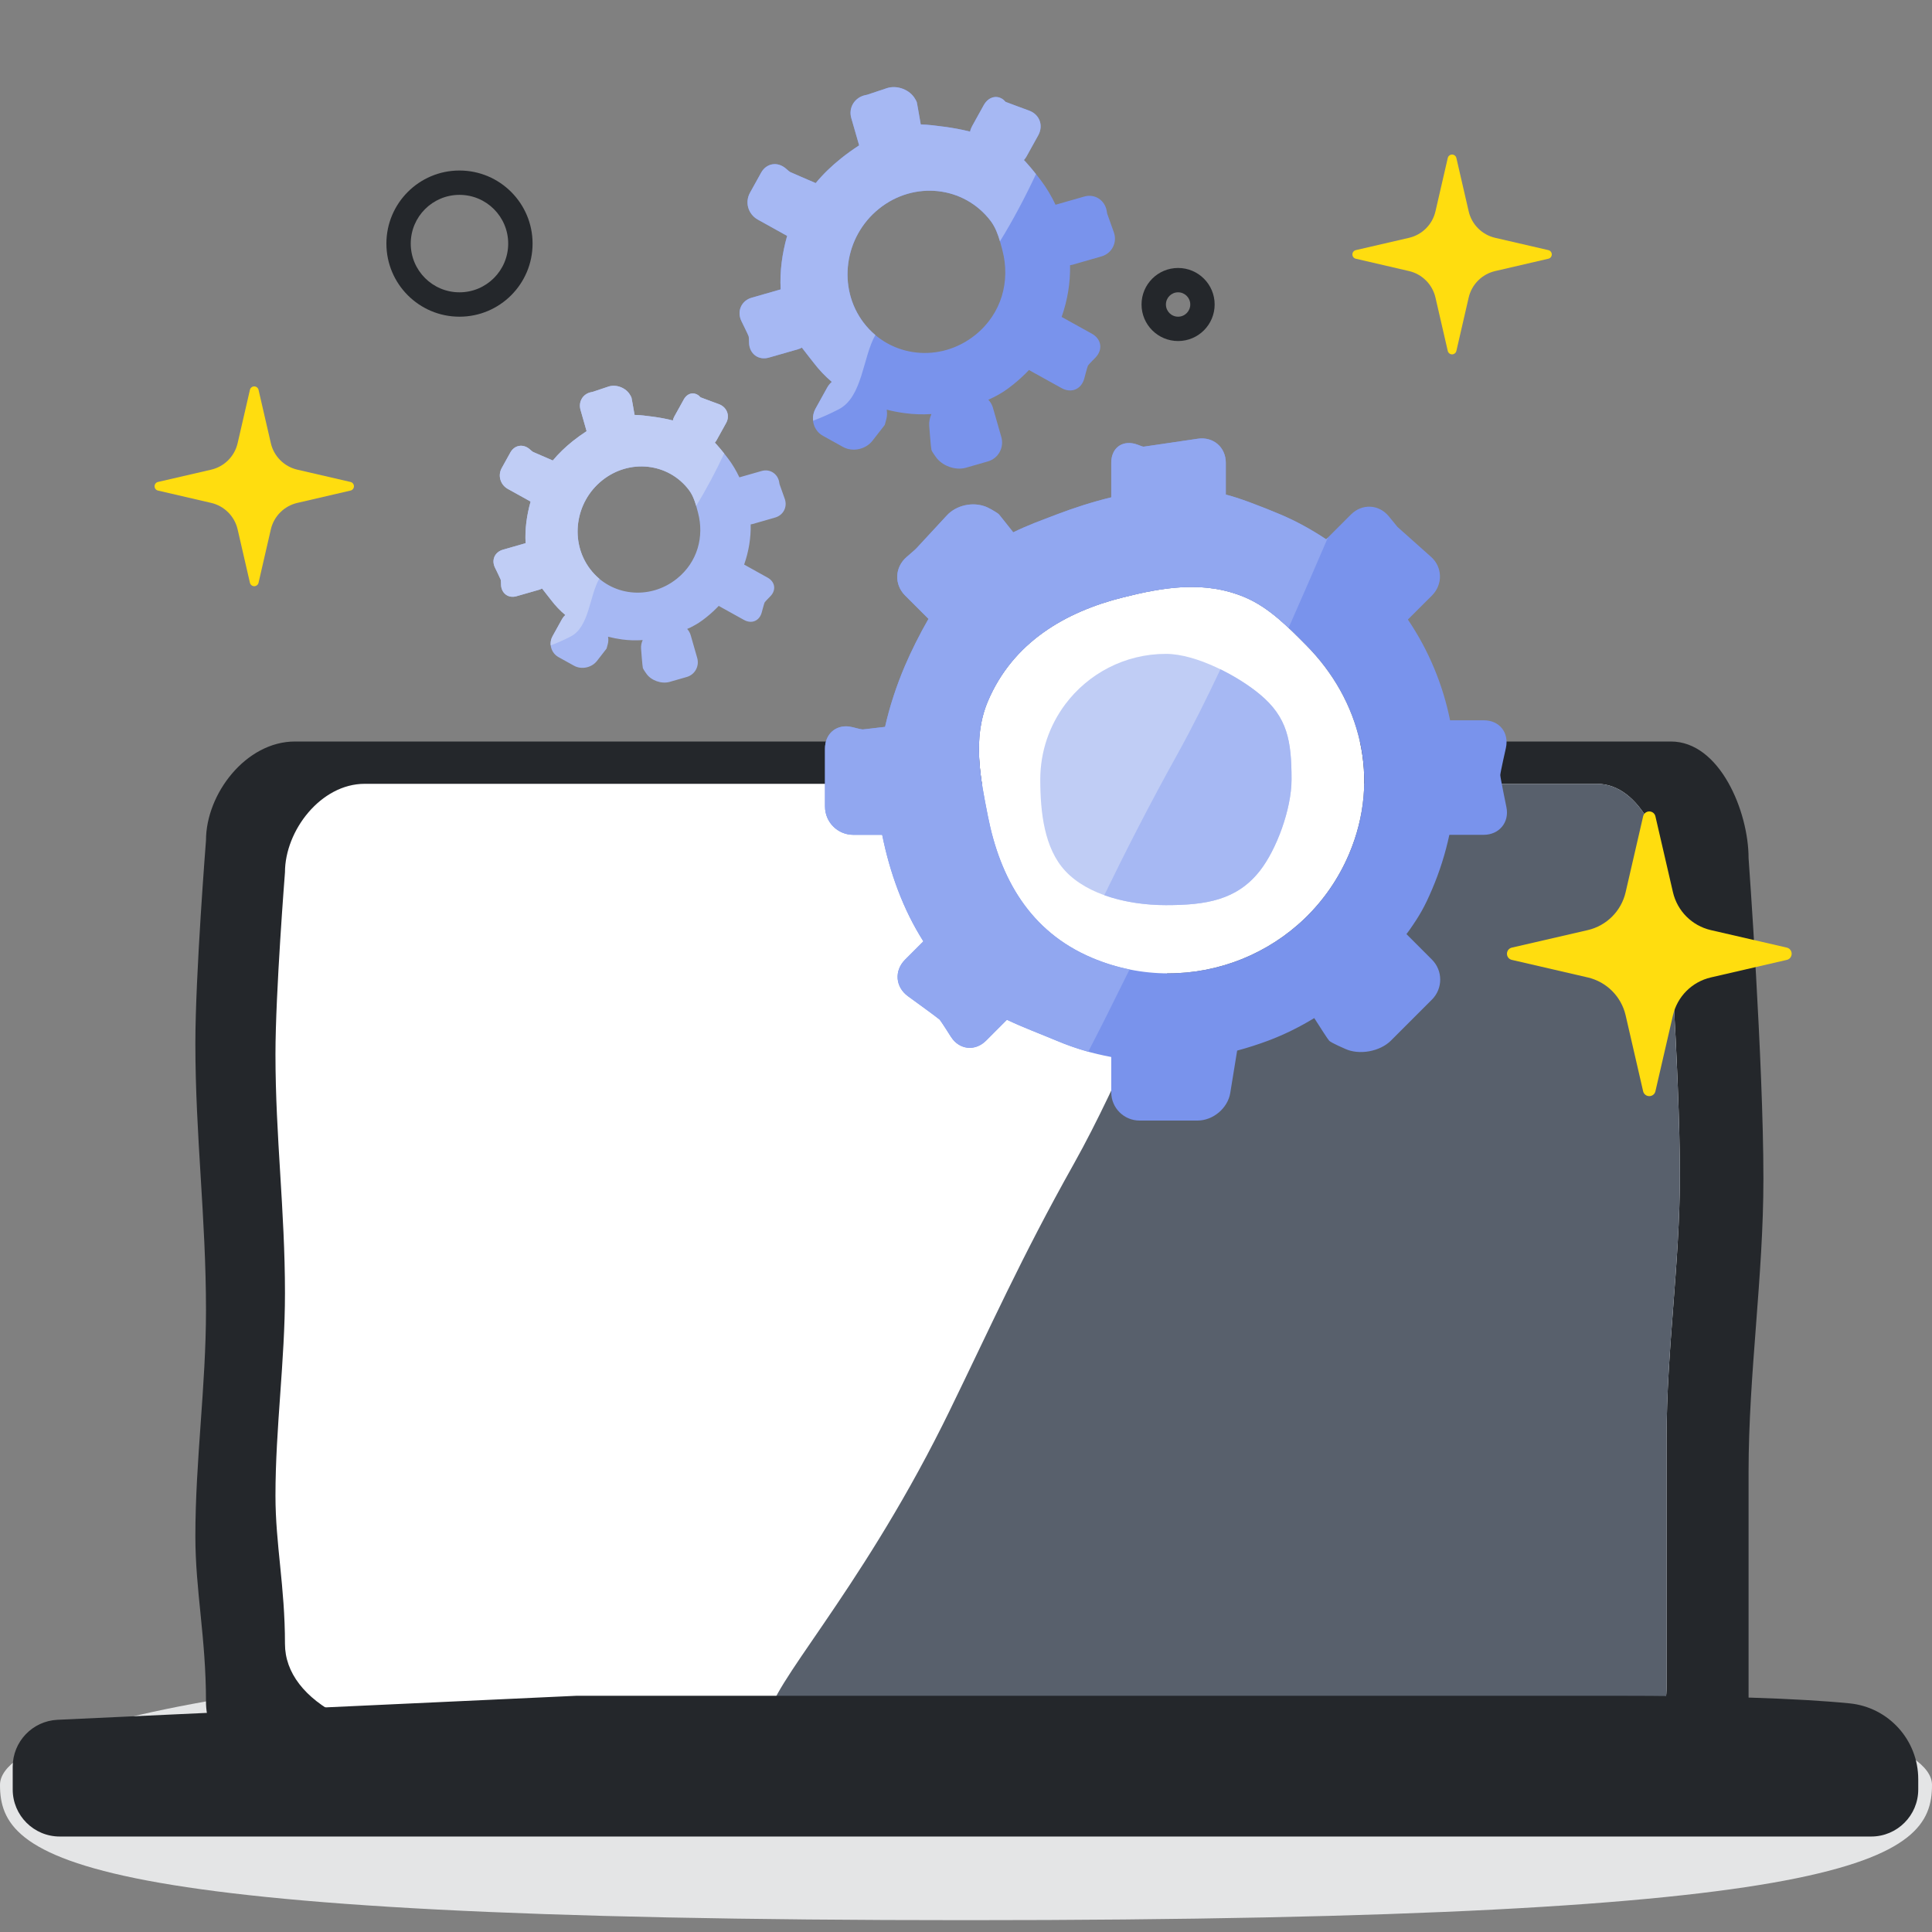
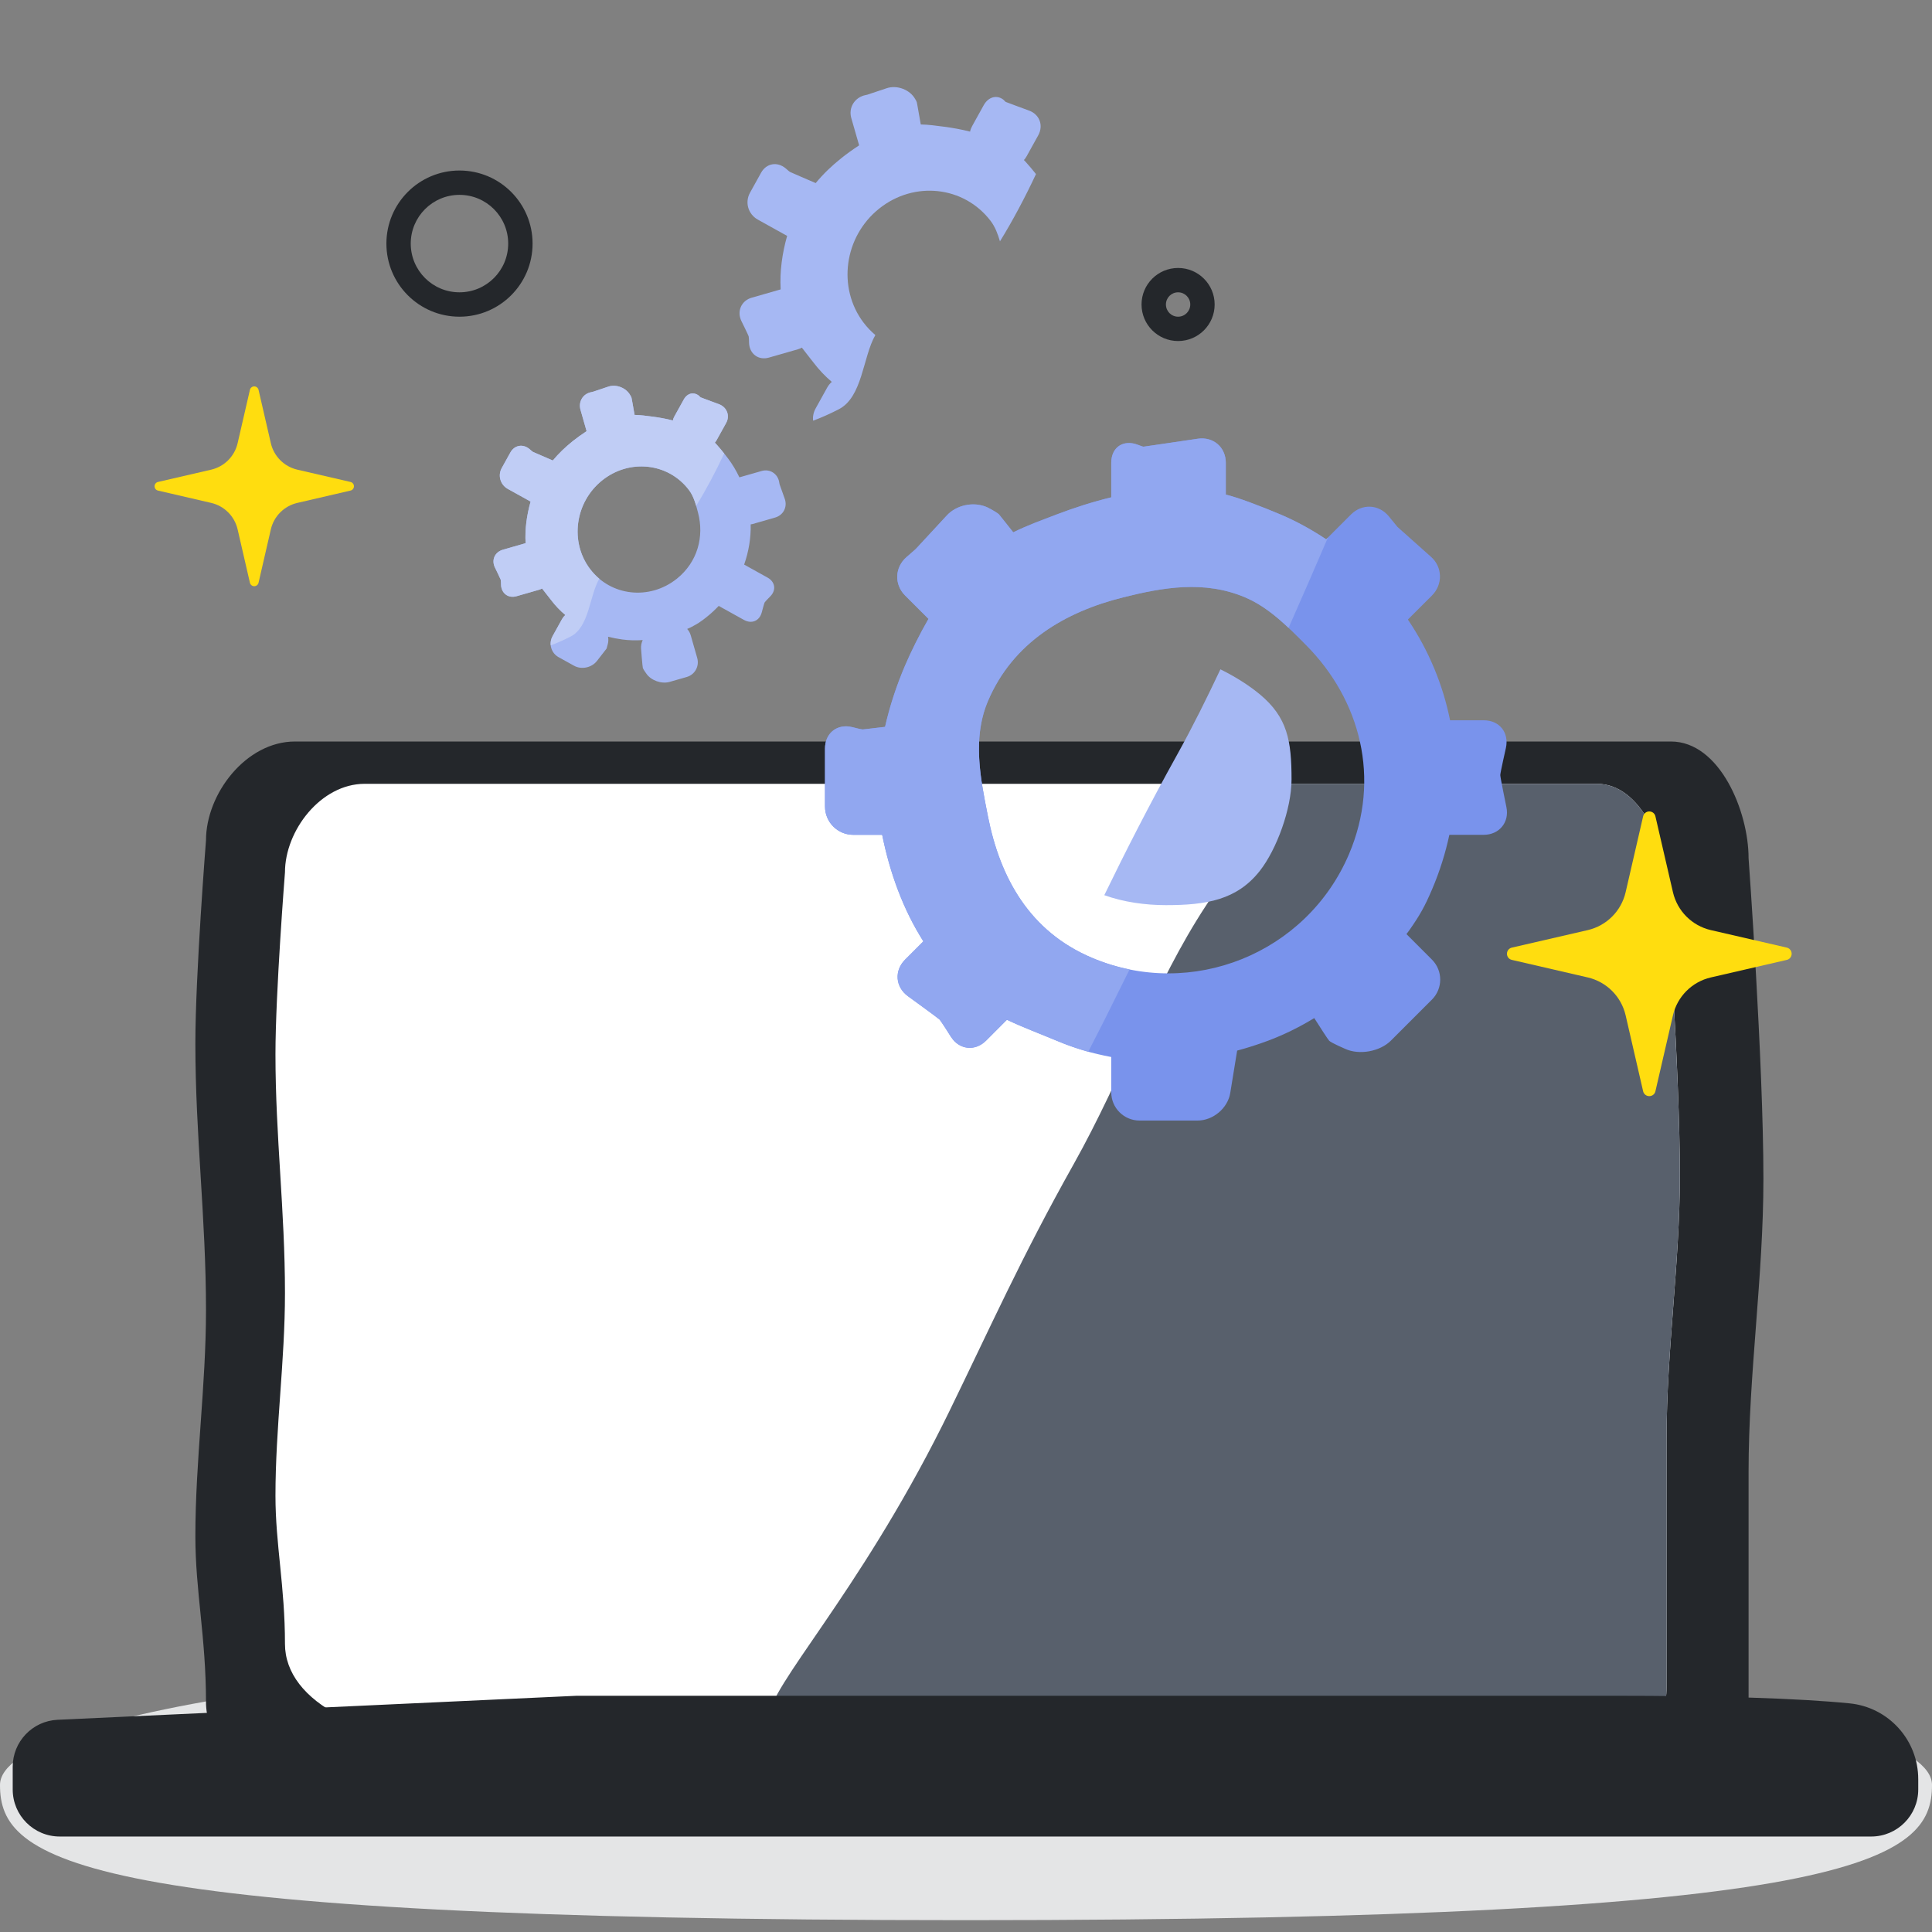
<svg xmlns="http://www.w3.org/2000/svg" xmlns:xlink="http://www.w3.org/1999/xlink" width="50px" height="50px" viewBox="0 0 50 50" version="1.1">
  <rect x="0" y="0" width="50" height="50" fill="#808080" stroke="none" />
  <title>Illustration/all_in_one</title>
  <defs>
    <path d="M40.253,26.279 C40.253,23.979 40.253,21.185 40.253,19.094 C40.253,16.55 40.637,14.052 40.637,11.508 C40.637,8.482 40.253,3.208 40.253,3.208 C40.253,2.002 39.509,0.19 38.242,0.19 L33.253,0.19 C32.285,0.19 31.318,0.19 30.351,0.19 L7.246,0.19 L4.533,0.19 L2.634,0.19 C1.367,0.19 0.331,1.542 0.331,2.749 C0.331,2.749 0.056,6.225 0.056,8.003 C0.056,10.4 0.331,12.511 0.331,14.908 C0.331,16.871 0.056,18.796 0.056,20.76 C0.056,22.174 0.331,23.378 0.331,25.042 C0.331,26.707 2.61,27.966 6.236,27.966 C9.862,27.966 13.012,27.966 16.388,27.966 C20.099,27.966 23.718,27.966 27.429,27.966 C29.784,27.966 32.231,27.966 34.586,27.966 C37.499,27.966 40.253,28.579 40.253,26.279 Z" id="path-1" />
-     <path d="M36.131,23.651 C36.131,21.591 36.131,19.089 36.131,17.216 C36.131,14.937 36.475,12.7 36.475,10.421 C36.475,7.711 36.131,2.988 36.131,2.988 C36.131,1.908 35.464,0.285 34.33,0.285 L29.861,0.285 C28.995,0.285 28.128,0.285 27.262,0.285 L6.569,0.285 L4.138,0.285 L2.438,0.285 C1.303,0.285 0.375,1.496 0.375,2.576 C0.375,2.576 0.129,5.69 0.129,7.283 C0.129,9.429 0.375,11.32 0.375,13.466 C0.375,15.225 0.129,16.949 0.129,18.708 C0.129,19.974 0.375,21.053 0.375,22.543 C0.375,24.034 2.417,25.162 5.664,25.162 C8.911,25.162 11.733,25.162 14.756,25.162 C18.08,25.162 21.321,25.162 24.645,25.162 C26.754,25.162 28.946,25.162 31.055,25.162 C33.664,25.162 36.131,25.711 36.131,23.651 Z" id="path-3" />
+     <path d="M36.131,23.651 C36.131,21.591 36.131,19.089 36.131,17.216 C36.131,14.937 36.475,12.7 36.475,10.421 C36.475,7.711 36.131,2.988 36.131,2.988 C36.131,1.908 35.464,0.285 34.33,0.285 C28.995,0.285 28.128,0.285 27.262,0.285 L6.569,0.285 L4.138,0.285 L2.438,0.285 C1.303,0.285 0.375,1.496 0.375,2.576 C0.375,2.576 0.129,5.69 0.129,7.283 C0.129,9.429 0.375,11.32 0.375,13.466 C0.375,15.225 0.129,16.949 0.129,18.708 C0.129,19.974 0.375,21.053 0.375,22.543 C0.375,24.034 2.417,25.162 5.664,25.162 C8.911,25.162 11.733,25.162 14.756,25.162 C18.08,25.162 21.321,25.162 24.645,25.162 C26.754,25.162 28.946,25.162 31.055,25.162 C33.664,25.162 36.131,25.711 36.131,23.651 Z" id="path-3" />
    <path d="M34.33,0.285 C35.464,0.285 36.131,1.908 36.131,2.988 C36.131,2.988 36.299,5.302 36.4,7.62 L36.421,8.116 C36.453,8.94 36.475,9.744 36.475,10.421 C36.475,12.7 36.131,14.937 36.131,17.216 L36.131,17.216 L36.131,23.651 C36.131,25.711 33.664,25.162 31.055,25.162 L31.055,25.162 L12.897,25.161 L12.898,24.448 C12.898,23.655 15.18,21.295 17.389,16.887 L17.559,16.544 C18.636,14.338 19.425,12.554 20.786,10.129 C22.07,7.837 22.866,5.482 24.211,3.436 C24.869,2.435 25.522,1.331 26.129,0.284 Z" id="path-5" />
    <path d="M4.662,0.4 C5.058,0.594 5.424,0.832 5.682,1.047 C6.398,1.643 6.503,2.247 6.503,3.252 C6.503,4.01 6.117,5.063 5.682,5.616 C5.087,6.373 4.29,6.503 3.252,6.503 C2.725,6.503 2.158,6.426 1.657,6.245 C2.209,5.11 2.804,3.939 3.547,2.601 C3.951,1.873 4.313,1.14 4.657,0.411 Z" id="path-7" />
    <path d="M5.035,1.074 L5.035,1.58 C5.035,1.608 5.032,1.636 5.027,1.662 L4.99,1.651 L5.103,1.686 C5.189,1.716 5.286,1.754 5.373,1.79 C5.409,2.282 5.42,2.842 5.396,3.327 C5.289,3.22 5.17,3.118 5.032,3.058 C4.225,2.702 3.292,3.093 2.949,3.93 C2.606,4.767 2.983,5.734 3.791,6.089 C3.898,6.136 4.008,6.17 4.118,6.192 C4.107,6.701 4.499,7.407 4.195,7.859 C4.085,8.022 3.973,8.172 3.855,8.309 C3.808,8.244 3.781,8.165 3.781,8.08 L3.781,7.575 C3.781,7.527 3.789,7.481 3.804,7.439 C3.635,7.407 3.464,7.354 3.296,7.28 C3.191,7.234 3.067,7.185 2.945,7.131 C2.931,7.154 2.913,7.177 2.891,7.199 L2.462,7.628 C2.306,7.784 2.084,7.749 1.972,7.565 L1.942,7.514 C1.926,7.488 1.907,7.459 1.898,7.45 C1.88,7.432 1.617,7.249 1.617,7.249 C1.438,7.124 1.415,6.901 1.575,6.741 L2.004,6.312 C1.811,6.007 1.679,5.665 1.595,5.307 L0.921,5.307 C0.7,5.307 0.521,5.132 0.521,4.91 L0.521,4.449 C0.521,4.23 0.696,4.088 0.917,4.133 C0.917,4.133 1.002,4.153 1.022,4.153 L1.045,4.151 L1.045,4.151 L1.165,4.14 C1.296,4.127 1.484,4.108 1.582,4.099 C1.626,3.867 1.698,3.638 1.789,3.414 C1.84,3.29 1.906,3.15 1.979,3.011 L1.576,2.607 C1.419,2.451 1.425,2.213 1.594,2.07 C1.594,2.07 1.613,2.055 1.632,2.036 C1.651,2.016 1.913,1.729 1.913,1.729 C2.061,1.568 2.334,1.534 2.519,1.651 C2.519,1.651 2.555,1.67 2.576,1.69 C2.591,1.705 2.764,1.921 2.861,2.041 C2.995,1.97 3.139,1.914 3.296,1.852 C3.454,1.79 3.622,1.732 3.797,1.687 C3.786,1.653 3.781,1.617 3.781,1.58 L3.781,1.074 C3.781,0.882 3.912,0.775 4.067,0.797 L4.134,0.815 C4.139,0.815 4.21,0.805 4.297,0.791 L4.477,0.764 C4.563,0.75 4.631,0.74 4.631,0.74 C4.854,0.705 5.035,0.858 5.035,1.074 Z" id="path-9" />
    <path d="M5.843,0.769 L5.843,1.383 L5.84,1.446 L5.84,1.446 L5.829,1.505 L5.896,1.526 C6.014,1.565 6.154,1.62 6.278,1.671 C6.323,2.304 6.337,3.023 6.307,3.646 C6.169,3.509 6.017,3.379 5.84,3.301 C4.801,2.844 3.602,3.346 3.161,4.423 C2.72,5.499 3.205,6.742 4.243,7.199 C4.381,7.259 4.521,7.303 4.662,7.33 C4.652,7.988 5.154,8.894 4.763,9.473 C4.623,9.682 4.479,9.874 4.328,10.05 C4.266,9.965 4.231,9.857 4.231,9.74 L4.231,9.127 C4.231,9.06 4.242,8.996 4.264,8.937 C4.044,8.893 3.824,8.825 3.607,8.729 C3.472,8.67 3.312,8.607 3.156,8.537 C3.137,8.569 3.114,8.598 3.087,8.625 L2.535,9.177 C2.335,9.377 2.048,9.333 1.904,9.096 C1.904,9.096 1.833,8.972 1.81,8.948 C1.787,8.925 1.457,8.696 1.457,8.696 C1.222,8.532 1.199,8.232 1.394,8.037 L1.946,7.485 C1.699,7.093 1.529,6.654 1.421,6.193 L0.554,6.192 C0.269,6.192 0.039,5.968 0.039,5.682 L0.039,5.09 C0.039,4.808 0.264,4.626 0.548,4.684 C0.548,4.684 0.658,4.709 0.684,4.709 C0.706,4.709 1.219,4.658 1.405,4.639 C1.46,4.342 1.552,4.046 1.67,3.759 C1.735,3.6 1.82,3.419 1.915,3.24 L1.395,2.721 C1.195,2.521 1.211,2.207 1.431,2.02 C1.431,2.02 1.443,2.012 1.468,1.987 C1.493,1.962 1.821,1.602 1.821,1.602 C2.015,1.39 2.371,1.341 2.608,1.492 C2.608,1.492 2.654,1.516 2.681,1.543 L2.729,1.6 C2.806,1.693 2.955,1.878 3.048,1.994 C3.22,1.902 3.406,1.83 3.607,1.751 C3.811,1.671 4.029,1.596 4.254,1.537 C4.238,1.49 4.231,1.437 4.231,1.383 L4.231,0.769 C4.231,0.506 4.41,0.36 4.615,0.398 L4.685,0.418 C4.701,0.418 5.324,0.321 5.324,0.321 C5.611,0.276 5.843,0.473 5.843,0.769 Z" id="path-11" />
  </defs>
  <g id="Illustration/all_in_one" stroke="none" stroke-width="1" fill="none" fill-rule="evenodd">
    <path d="M25,49.694 C1.832,49.694 0,48.127 0,46.194 C0,44.26 11.192,42.694 25,42.694 C38.806,42.694 50,44.26 50,46.194 C50,48.127 48.168,49.694 25,49.694 Z" id="Fill-9" fill="#E4E5E6" />
    <g id="laptop" transform="translate(0, 19)">
      <g id="Group-3" transform="translate(5, 0)">
        <mask id="mask-2" fill="white">
          <use xlink:href="#path-1" />
        </mask>
        <use id="Mask" fill="#24272B" xlink:href="#path-1" />
      </g>
      <g id="Group" transform="translate(7, 1)">
        <mask id="mask-4" fill="white">
          <use xlink:href="#path-3" />
        </mask>
        <use id="Mask" fill="#FFFFFF" xlink:href="#path-3" />
        <mask id="mask-6" fill="white">
          <use xlink:href="#path-5" />
        </mask>
        <use id="Combined-Shape" fill="#58606C" xlink:href="#path-5" />
      </g>
      <path d="M1.49,25.508 L14.932,24.886 L14.932,24.886 C27.585,24.886 36.502,24.886 41.683,24.886 C44.482,24.886 46.543,24.952 47.867,25.083 C48.876,25.183 49.644,26.032 49.644,27.046 L49.644,27.312 C49.644,27.984 49.099,28.529 48.427,28.529 L28.58,28.529 L28.58,28.529 C22.265,28.529 18.181,28.529 16.33,28.529 C12.86,28.529 10.602,28.529 7.132,28.529 C5.27,28.529 3.408,28.529 1.546,28.529 C0.874,28.529 0.329,27.984 0.329,27.312 L0.329,26.724 C0.329,26.074 0.84,25.538 1.49,25.508 Z" id="Rectangle-19" fill="#24272B" />
    </g>
    <g id="Group-5" transform="translate(10, 0)">
      <g id="Group-4" transform="translate(14.348, 14.348)">
        <g id="Group-7">
-           <path d="M10.565,7.755 C11.394,5.804 10.861,3.766 9.453,2.348 C9.002,1.894 8.502,1.377 7.876,1.112 C6.82,0.664 5.75,0.853 4.717,1.112 C3.225,1.484 1.867,2.274 1.22,3.796 C0.808,4.765 1.03,5.822 1.22,6.782 C1.535,8.375 2.3,9.757 3.909,10.439 C6.49,11.532 9.469,10.33 10.565,7.755 Z" id="Mask" fill="#FFFFFF" />
          <path d="M10.565,7.755 C11.394,5.804 10.861,3.766 9.453,2.348 C9.002,1.894 8.502,1.377 7.876,1.112 C6.82,0.664 5.75,0.853 4.717,1.112 C3.225,1.484 1.867,2.274 1.22,3.796 C0.808,4.765 1.03,5.822 1.22,6.782 C1.535,8.375 2.3,9.757 3.909,10.439 C6.49,11.532 9.469,10.33 10.565,7.755 Z M7.376,-2.37 L7.376,-1.548 L7.376,-1.548 C7.76,-1.454 8.413,-1.193 8.789,-1.034 C9.199,-0.861 9.598,-0.64 9.973,-0.391 L10.615,-1.033 C10.9,-1.318 11.335,-1.302 11.595,-0.985 C11.595,-0.985 11.82,-0.71 11.82,-0.71 C11.82,-0.71 12.688,0.064 12.688,0.064 C12.986,0.33 12.996,0.778 12.711,1.064 L12.088,1.686 C12.623,2.477 12.992,3.363 13.18,4.293 L14.052,4.293 C14.456,4.293 14.713,4.61 14.624,5.012 C14.624,5.012 14.479,5.651 14.479,5.711 C14.479,5.771 14.638,6.542 14.638,6.542 C14.719,6.937 14.448,7.257 14.05,7.257 L13.161,7.258 C13.06,7.73 12.913,8.202 12.715,8.666 C12.523,9.118 12.39,9.349 12.122,9.731 L12.051,9.826 L12.711,10.487 C12.996,10.772 12.996,11.236 12.71,11.522 L11.65,12.582 C11.364,12.868 10.828,12.963 10.467,12.797 C10.467,12.797 10.109,12.644 10.052,12.587 C10.02,12.555 9.827,12.255 9.665,12 C9.279,12.235 8.877,12.433 8.471,12.585 C8.208,12.683 7.94,12.769 7.668,12.842 C7.669,12.843 7.669,12.843 7.669,12.843 C7.669,12.843 7.491,13.937 7.491,13.937 C7.427,14.332 7.047,14.652 6.643,14.652 L5.144,14.652 C4.739,14.652 4.411,14.324 4.411,13.921 L4.411,13.007 C3.936,12.92 3.463,12.782 2.998,12.585 C2.614,12.422 2.136,12.247 1.711,12.043 L1.172,12.583 C0.886,12.869 0.477,12.819 0.264,12.487 C0.264,12.487 0.009,12.079 -0.034,12.036 C-0.077,11.993 -0.851,11.433 -0.851,11.433 C-1.177,11.196 -1.209,10.772 -0.924,10.487 L-0.451,10.014 C-0.979,9.182 -1.318,8.24 -1.517,7.258 L-2.266,7.257 C-2.67,7.257 -2.997,6.929 -2.997,6.525 L-2.997,5.026 C-2.997,4.621 -2.679,4.373 -2.287,4.47 C-2.287,4.47 -2.063,4.53 -2.023,4.53 C-2.005,4.53 -1.73,4.498 -1.443,4.463 C-1.323,3.931 -1.148,3.401 -0.929,2.885 C-0.77,2.513 -0.556,2.081 -0.319,1.668 L-0.924,1.064 C-1.21,0.778 -1.194,0.333 -0.884,0.066 C-0.884,0.066 -0.693,-0.096 -0.647,-0.142 C-0.601,-0.188 0.155,-1.008 0.155,-1.008 C0.431,-1.307 0.931,-1.388 1.289,-1.175 C1.289,-1.175 1.461,-1.08 1.505,-1.036 C1.525,-1.016 1.697,-0.799 1.875,-0.572 C2.223,-0.743 2.594,-0.882 2.998,-1.034 C3.442,-1.202 3.917,-1.358 4.411,-1.477 L4.411,-2.37 C4.411,-2.774 4.722,-2.981 5.103,-2.837 C5.103,-2.837 5.216,-2.788 5.246,-2.788 C5.276,-2.788 6.651,-2.994 6.651,-2.994 C7.051,-3.053 7.376,-2.774 7.376,-2.37 Z" id="Mask" fill="#7993EC" fill-rule="nonzero" />
          <path d="M7.376,-2.37 L7.376,-1.548 C7.54,-1.508 7.754,-1.437 7.975,-1.356 L8.412,-1.189 L8.412,-1.189 L8.789,-1.034 L8.789,-1.034 C9.199,-0.861 9.598,-0.64 9.973,-0.391 L10.019,-0.437 L9.527,0.701 L9.527,0.701 L9,1.902 L9,1.902 C8.667,1.587 8.3,1.291 7.876,1.112 C6.82,0.664 5.75,0.853 4.717,1.112 C3.225,1.484 1.867,2.274 1.22,3.796 C0.871,4.616 0.977,5.499 1.133,6.333 L1.22,6.782 L1.22,6.782 C1.535,8.375 2.3,9.757 3.909,10.439 C4.23,10.575 4.557,10.675 4.885,10.742 L4.23,12.06 L4.23,12.06 L3.816,12.871 L3.816,12.871 C3.542,12.794 3.269,12.699 2.998,12.585 L2.37,12.329 C2.149,12.24 1.923,12.145 1.711,12.043 L1.172,12.583 C0.91,12.845 0.544,12.825 0.321,12.564 L0.253,12.469 L0.253,12.469 L0.079,12.198 L0.079,12.198 L-0.009,12.068 C-0.02,12.053 -0.029,12.041 -0.034,12.036 L-0.265,11.861 L-0.265,11.861 L-0.851,11.433 L-0.851,11.433 C-1.177,11.196 -1.209,10.772 -0.924,10.487 L-0.451,10.014 C-0.979,9.182 -1.318,8.24 -1.517,7.258 L-2.266,7.257 C-2.67,7.257 -2.997,6.929 -2.997,6.525 L-2.997,5.026 C-2.997,4.655 -2.729,4.416 -2.383,4.453 L-2.27,4.475 L-2.27,4.475 L-2.109,4.515 L-2.109,4.515 L-2.023,4.53 L-2.023,4.53 L-1.443,4.463 L-1.443,4.463 C-1.323,3.931 -1.148,3.401 -0.929,2.885 C-0.77,2.513 -0.556,2.081 -0.319,1.668 L-0.924,1.064 C-1.21,0.778 -1.194,0.333 -0.884,0.066 L-0.68,-0.111 L-0.68,-0.111 L-0.624,-0.166 L-0.624,-0.166 L0.155,-1.008 L0.155,-1.008 C0.403,-1.277 0.833,-1.37 1.177,-1.23 L1.307,-1.165 L1.307,-1.165 L1.41,-1.104 C1.45,-1.079 1.488,-1.054 1.505,-1.036 L1.875,-0.572 L1.875,-0.572 C2.049,-0.658 2.229,-0.735 2.416,-0.81 L2.998,-1.034 L2.998,-1.034 C3.442,-1.202 3.917,-1.358 4.411,-1.477 L4.411,-2.37 C4.411,-2.743 4.676,-2.948 5.016,-2.864 L5.121,-2.829 L5.121,-2.829 L5.211,-2.796 C5.225,-2.791 5.238,-2.788 5.246,-2.788 L6.651,-2.994 L6.651,-2.994 C7.051,-3.053 7.376,-2.774 7.376,-2.37 Z" id="Path" fill="#91A7F0" />
        </g>
        <g id="Group-13" transform="translate(2.574, 2.574)">
-           <path d="M3.252,6.503 C4.29,6.503 5.087,6.373 5.682,5.616 C6.117,5.063 6.503,4.01 6.503,3.252 C6.503,2.247 6.398,1.643 5.682,1.047 C5.119,0.577 4.043,0 3.252,0 C2.185,0 1.238,0.514 0.645,1.307 C0.24,1.85 0,2.523 0,3.252 C0,4.106 0.106,5.035 0.645,5.616 C1.239,6.255 2.31,6.503 3.252,6.503 Z" id="Mask" fill="#C0CDF5" />
          <mask id="mask-8" fill="white">
            <use xlink:href="#path-7" />
          </mask>
          <use id="Combined-Shape" fill="#A6B8F3" xlink:href="#path-7" />
        </g>
      </g>
      <path d="M20.489,6.935 C21.011,6.935 21.435,7.358 21.435,7.88 C21.435,8.403 21.011,8.826 20.489,8.826 C19.967,8.826 19.543,8.403 19.543,7.88 C19.543,7.358 19.967,6.935 20.489,6.935 Z M20.489,7.565 C20.315,7.565 20.174,7.706 20.174,7.88 C20.174,8.055 20.315,8.196 20.489,8.196 C20.663,8.196 20.804,8.055 20.804,7.88 C20.804,7.706 20.663,7.565 20.489,7.565 Z" id="Oval-11" fill="#24272B" fill-rule="nonzero" />
      <path d="M1.891,4.413 C2.936,4.413 3.783,5.26 3.783,6.304 C3.783,7.349 2.936,8.196 1.891,8.196 C0.847,8.196 0,7.349 0,6.304 C0,5.26 0.847,4.413 1.891,4.413 Z M1.891,5.043 C1.195,5.043 0.63,5.608 0.63,6.304 C0.63,7.001 1.195,7.565 1.891,7.565 C2.588,7.565 3.152,7.001 3.152,6.304 C3.152,5.608 2.588,5.043 1.891,5.043 Z" id="Oval-11" fill="#24272B" fill-rule="nonzero" />
      <g id="Group-7" transform="translate(6.664, 13.683) rotate(29) translate(-6.664, -13.683) translate(2.164, 9.183)">
        <path d="M5.874,5.217 C6.134,4.583 5.967,3.921 5.526,3.46 C5.385,3.312 5.228,3.144 5.032,3.058 C4.225,2.702 3.292,3.093 2.949,3.93 C2.606,4.767 2.983,5.734 3.791,6.089 C4.598,6.445 5.531,6.054 5.874,5.217 Z M5.035,1.074 L5.035,1.58 C5.035,1.608 5.032,1.636 5.027,1.662 L4.977,1.648 C5.124,1.685 5.375,1.789 5.519,1.852 C5.692,1.928 5.861,2.027 6.017,2.139 L6.443,1.714 C6.599,1.558 6.842,1.578 6.977,1.747 C6.977,1.747 7.013,1.791 7.013,1.791 C7.013,1.791 7.312,2.055 7.312,2.055 C7.478,2.201 7.49,2.441 7.33,2.601 L6.902,3.03 L6.863,3.062 C7.04,3.367 7.16,3.703 7.219,4.054 L7.915,4.055 C8.136,4.055 8.269,4.225 8.211,4.44 C8.211,4.44 8.158,4.629 8.158,4.655 C8.158,4.68 8.218,4.917 8.218,4.917 C8.272,5.133 8.142,5.309 7.91,5.309 L7.19,5.309 L7.19,5.309 L7.163,5.306 C7.127,5.444 7.082,5.582 7.026,5.718 C6.952,5.898 6.901,5.99 6.799,6.143 L6.737,6.226 C6.795,6.245 6.85,6.278 6.897,6.325 L7.328,6.756 C7.484,6.912 7.487,7.162 7.33,7.319 L7.004,7.645 C6.849,7.8 6.562,7.846 6.373,7.749 C6.373,7.749 6.252,7.693 6.224,7.666 C6.211,7.653 6.14,7.55 6.073,7.45 L5.983,7.314 C5.959,7.278 5.943,7.254 5.943,7.254 C5.9,7.189 5.876,7.114 5.87,7.036 C5.718,7.135 5.558,7.217 5.397,7.28 C5.282,7.325 5.164,7.363 5.044,7.395 C5.086,7.446 5.116,7.505 5.131,7.566 L5.135,7.584 L5.135,7.584 L5.155,7.664 C5.158,7.675 5.159,7.683 5.159,7.683 C5.159,7.683 5.097,8.08 5.097,8.08 C5.063,8.3 4.861,8.478 4.638,8.478 L4.178,8.478 C3.959,8.478 3.781,8.297 3.781,8.08 L3.781,7.575 C3.781,7.527 3.789,7.481 3.804,7.439 C3.635,7.407 3.464,7.354 3.296,7.28 C3.191,7.234 3.067,7.185 2.945,7.131 C2.931,7.154 2.913,7.177 2.891,7.199 L2.462,7.628 C2.306,7.784 2.084,7.749 1.972,7.565 L1.942,7.514 C1.926,7.488 1.907,7.459 1.898,7.45 C1.88,7.432 1.617,7.249 1.617,7.249 C1.438,7.124 1.415,6.901 1.575,6.741 L2.004,6.312 C1.811,6.007 1.679,5.665 1.595,5.307 L0.921,5.307 C0.7,5.307 0.521,5.132 0.521,4.91 L0.521,4.449 C0.521,4.23 0.696,4.088 0.917,4.133 C0.917,4.133 1.002,4.153 1.022,4.153 C1.039,4.153 1.425,4.114 1.582,4.099 C1.626,3.867 1.698,3.638 1.789,3.414 C1.84,3.29 1.906,3.15 1.979,3.011 L1.576,2.607 C1.419,2.451 1.425,2.213 1.594,2.07 C1.594,2.07 1.613,2.055 1.632,2.036 C1.651,2.016 1.913,1.729 1.913,1.729 C2.061,1.568 2.334,1.534 2.519,1.651 C2.519,1.651 2.555,1.67 2.576,1.69 C2.591,1.705 2.764,1.921 2.861,2.041 C2.995,1.97 3.139,1.914 3.296,1.852 C3.454,1.79 3.622,1.732 3.797,1.687 C3.786,1.653 3.781,1.617 3.781,1.58 L3.781,1.074 C3.781,0.882 3.912,0.775 4.067,0.797 L4.134,0.815 L4.134,0.815 C4.139,0.815 4.21,0.805 4.297,0.791 L4.477,0.764 C4.563,0.75 4.631,0.74 4.631,0.74 C4.854,0.705 5.035,0.858 5.035,1.074 Z" id="Mask" fill="#A6B8F3" fill-rule="nonzero" />
        <mask id="mask-10" fill="white">
          <use xlink:href="#path-9" />
        </mask>
        <use id="Combined-Shape" fill="#C0CDF5" xlink:href="#path-9" />
      </g>
      <g id="Group-7" transform="translate(13.837, 7.234) rotate(29) translate(-13.837, -7.234) translate(8.837, 1.734)">
-         <path d="M6.922,6.077 C7.256,5.262 7.041,4.41 6.475,3.818 C6.293,3.628 6.092,3.412 5.84,3.301 C4.801,2.844 3.602,3.346 3.161,4.423 C2.72,5.499 3.205,6.742 4.243,7.199 C5.282,7.655 6.481,7.153 6.922,6.077 Z M5.843,0.769 L5.843,1.383 C5.843,1.425 5.839,1.467 5.83,1.506 L5.768,1.488 C5.958,1.536 6.28,1.669 6.466,1.751 C6.688,1.849 6.905,1.976 7.106,2.12 L7.654,1.573 C7.854,1.373 8.166,1.399 8.34,1.616 C8.34,1.616 8.386,1.673 8.386,1.673 C8.386,1.673 8.771,2.012 8.771,2.012 C8.984,2.199 8.99,2.518 8.794,2.713 L8.243,3.265 L8.193,3.307 C8.421,3.699 8.576,4.132 8.651,4.583 L9.546,4.583 C9.83,4.583 10.001,4.802 9.927,5.079 C9.927,5.079 9.858,5.321 9.858,5.354 C9.858,5.387 9.936,5.691 9.936,5.691 C10.005,5.97 9.838,6.195 9.54,6.195 L8.614,6.195 L8.614,6.195 L8.579,6.192 C8.533,6.369 8.475,6.546 8.403,6.721 C8.308,6.953 8.243,7.072 8.111,7.267 L8.031,7.377 C8.107,7.401 8.178,7.443 8.237,7.502 L8.791,8.056 C8.992,8.257 8.996,8.578 8.794,8.78 L8.375,9.199 C8.176,9.398 7.807,9.457 7.55,9.326 C7.55,9.326 7.407,9.261 7.372,9.226 C7.337,9.191 7.025,8.717 7.025,8.717 C6.965,8.628 6.931,8.522 6.923,8.415 C6.724,8.542 6.517,8.648 6.308,8.729 C6.16,8.787 6.009,8.837 5.855,8.877 C5.908,8.943 5.947,9.019 5.966,9.097 L6.003,9.247 C6.003,9.247 5.923,9.758 5.923,9.758 C5.879,10.041 5.619,10.269 5.333,10.269 L4.741,10.269 C4.459,10.269 4.231,10.037 4.231,9.74 L4.231,9.127 C4.231,9.06 4.242,8.996 4.264,8.937 C4.044,8.893 3.824,8.825 3.607,8.729 C3.472,8.67 3.312,8.607 3.156,8.537 C3.137,8.569 3.114,8.598 3.087,8.625 L2.535,9.177 C2.335,9.377 2.048,9.333 1.904,9.096 C1.904,9.096 1.833,8.972 1.81,8.948 C1.787,8.925 1.457,8.696 1.457,8.696 C1.222,8.532 1.199,8.232 1.394,8.037 L1.946,7.485 C1.699,7.093 1.529,6.654 1.421,6.193 L0.554,6.192 C0.269,6.192 0.039,5.968 0.039,5.682 L0.039,5.09 C0.039,4.808 0.264,4.626 0.548,4.684 C0.548,4.684 0.658,4.709 0.684,4.709 C0.706,4.709 1.219,4.658 1.405,4.639 C1.46,4.342 1.552,4.046 1.67,3.759 C1.735,3.6 1.82,3.419 1.915,3.24 L1.395,2.721 C1.195,2.521 1.211,2.207 1.431,2.02 C1.431,2.02 1.443,2.012 1.468,1.987 C1.493,1.962 1.821,1.602 1.821,1.602 C2.015,1.39 2.371,1.341 2.608,1.492 C2.608,1.492 2.654,1.516 2.681,1.543 C2.7,1.562 2.924,1.84 3.048,1.994 C3.22,1.902 3.406,1.83 3.607,1.751 C3.811,1.671 4.029,1.596 4.254,1.537 C4.238,1.49 4.231,1.437 4.231,1.383 L4.231,0.769 C4.231,0.506 4.41,0.36 4.615,0.398 L4.685,0.418 L4.685,0.418 C4.701,0.418 5.324,0.321 5.324,0.321 C5.611,0.276 5.843,0.473 5.843,0.769 Z" id="Mask" fill="#7993EC" fill-rule="nonzero" />
        <mask id="mask-12" fill="white">
          <use xlink:href="#path-11" />
        </mask>
        <use id="Combined-Shape" fill="#A6B8F3" xlink:href="#path-11" />
      </g>
    </g>
    <path d="M7.009,13.702 C7.087,13.361 7.354,13.094 7.695,13.015 L9.071,12.696 C9.123,12.685 9.16,12.638 9.16,12.585 C9.16,12.531 9.123,12.485 9.071,12.473 L7.695,12.155 C7.354,12.076 7.087,11.809 7.009,11.468 L6.691,10.089 C6.679,10.037 6.633,10 6.579,10 C6.526,10 6.48,10.037 6.468,10.089 L6.15,11.468 C6.072,11.81 5.805,12.076 5.465,12.155 L4.089,12.473 C4.037,12.485 4,12.531 4,12.585 C4,12.638 4.037,12.685 4.089,12.696 L5.465,13.015 C5.805,13.094 6.072,13.361 6.15,13.702 L6.468,15.082 C6.48,15.134 6.526,15.171 6.579,15.171 C6.633,15.171 6.679,15.134 6.691,15.082 L7.009,13.702 Z" id="Stroke-121-Copy" fill="#FFDD0F" />
-     <path d="M38.009,7.702 C38.087,7.361 38.354,7.094 38.695,7.015 L40.071,6.696 C40.123,6.685 40.16,6.638 40.16,6.585 C40.16,6.531 40.123,6.485 40.071,6.473 L38.695,6.155 C38.354,6.076 38.087,5.809 38.009,5.468 L37.691,4.089 C37.679,4.037 37.633,4 37.579,4 C37.526,4 37.48,4.037 37.468,4.089 L37.15,5.468 C37.072,5.81 36.805,6.076 36.465,6.155 L35.089,6.473 C35.037,6.485 35,6.531 35,6.585 C35,6.638 35.037,6.685 35.089,6.696 L36.465,7.015 C36.805,7.094 37.072,7.361 37.15,7.702 L37.468,9.082 C37.48,9.134 37.526,9.171 37.579,9.171 C37.633,9.171 37.679,9.134 37.691,9.082 L38.009,7.702 Z" id="Stroke-121-Copy-2" fill="#FFDD0F" />
    <path d="M43.296,26.276 C43.409,25.789 43.789,25.409 44.276,25.296 L46.242,24.842 C46.316,24.826 46.368,24.76 46.368,24.683 C46.368,24.607 46.316,24.541 46.242,24.524 L44.276,24.071 C43.789,23.958 43.409,23.578 43.296,23.091 L42.842,21.127 C42.826,21.052 42.76,21 42.683,21 C42.607,21 42.541,21.052 42.524,21.127 L42.071,23.091 C41.958,23.579 41.578,23.958 41.091,24.071 L39.127,24.524 C39.052,24.541 39,24.607 39,24.683 C39,24.76 39.052,24.826 39.127,24.842 L41.091,25.296 C41.578,25.409 41.958,25.789 42.071,26.276 L42.524,28.242 C42.541,28.316 42.607,28.368 42.683,28.368 C42.76,28.368 42.826,28.316 42.842,28.242 L43.296,26.276 Z" id="Stroke-121-Copy" fill="#FFDD0F" />
  </g>
</svg>